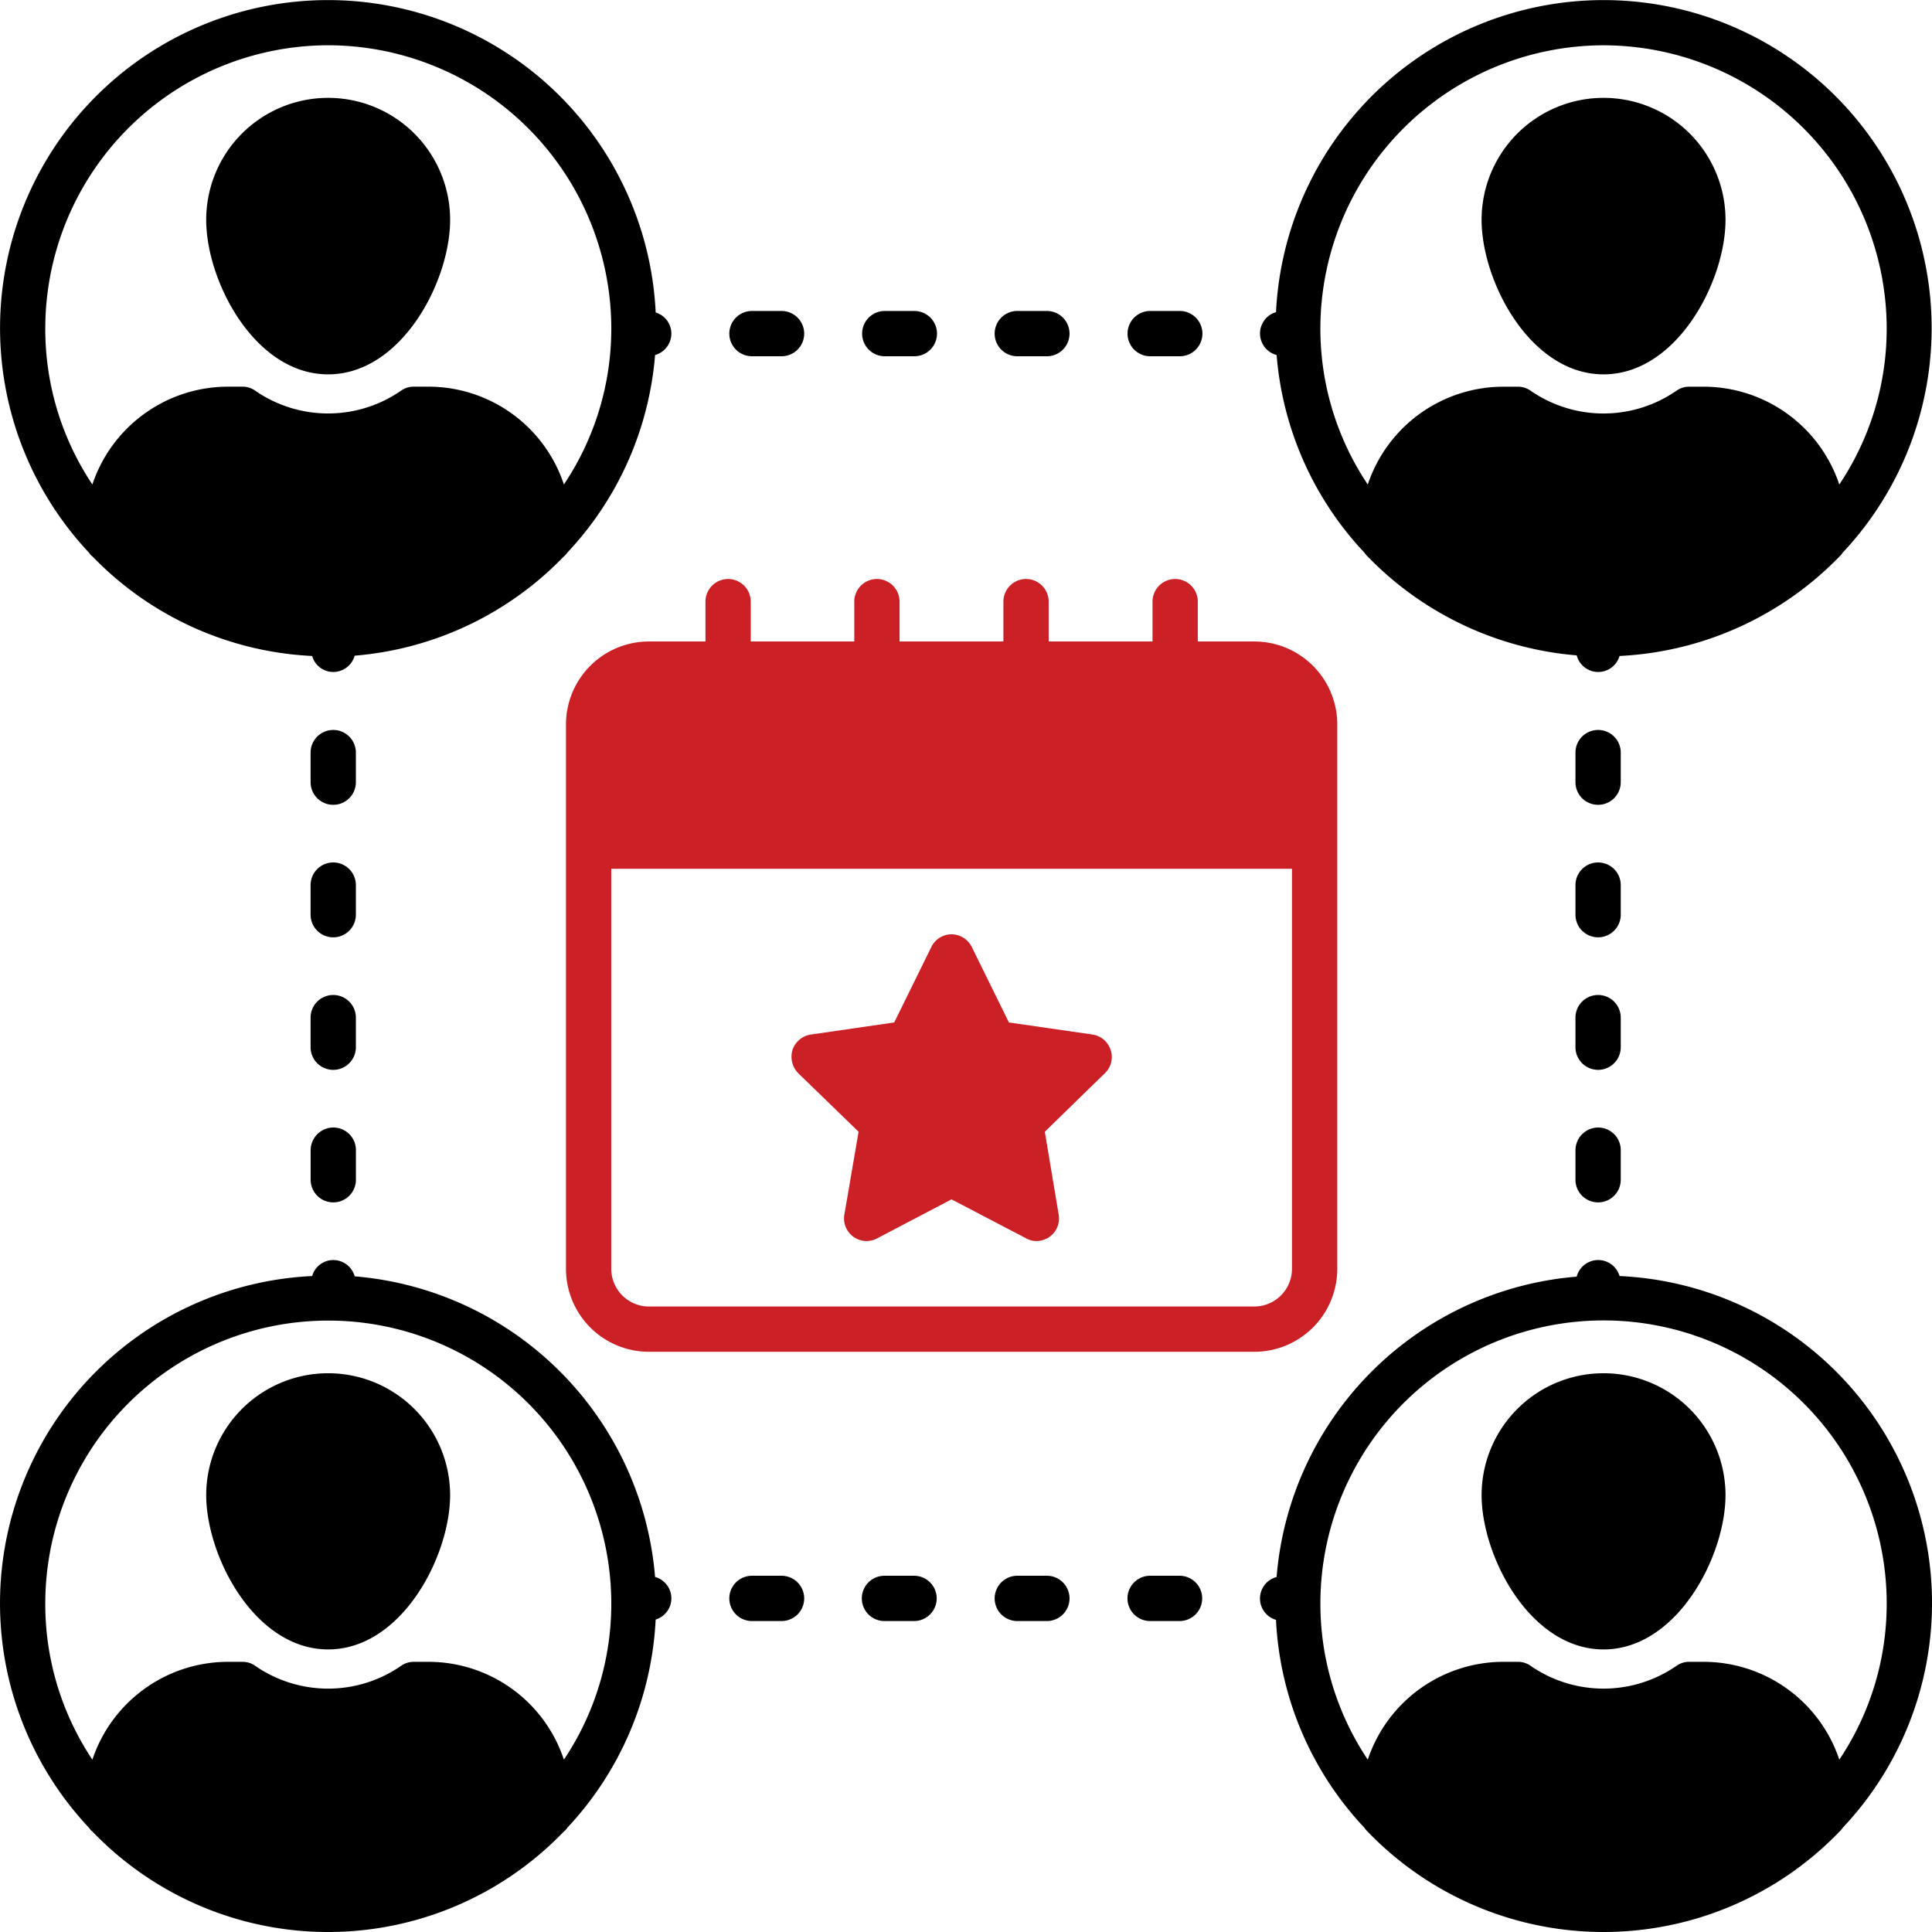
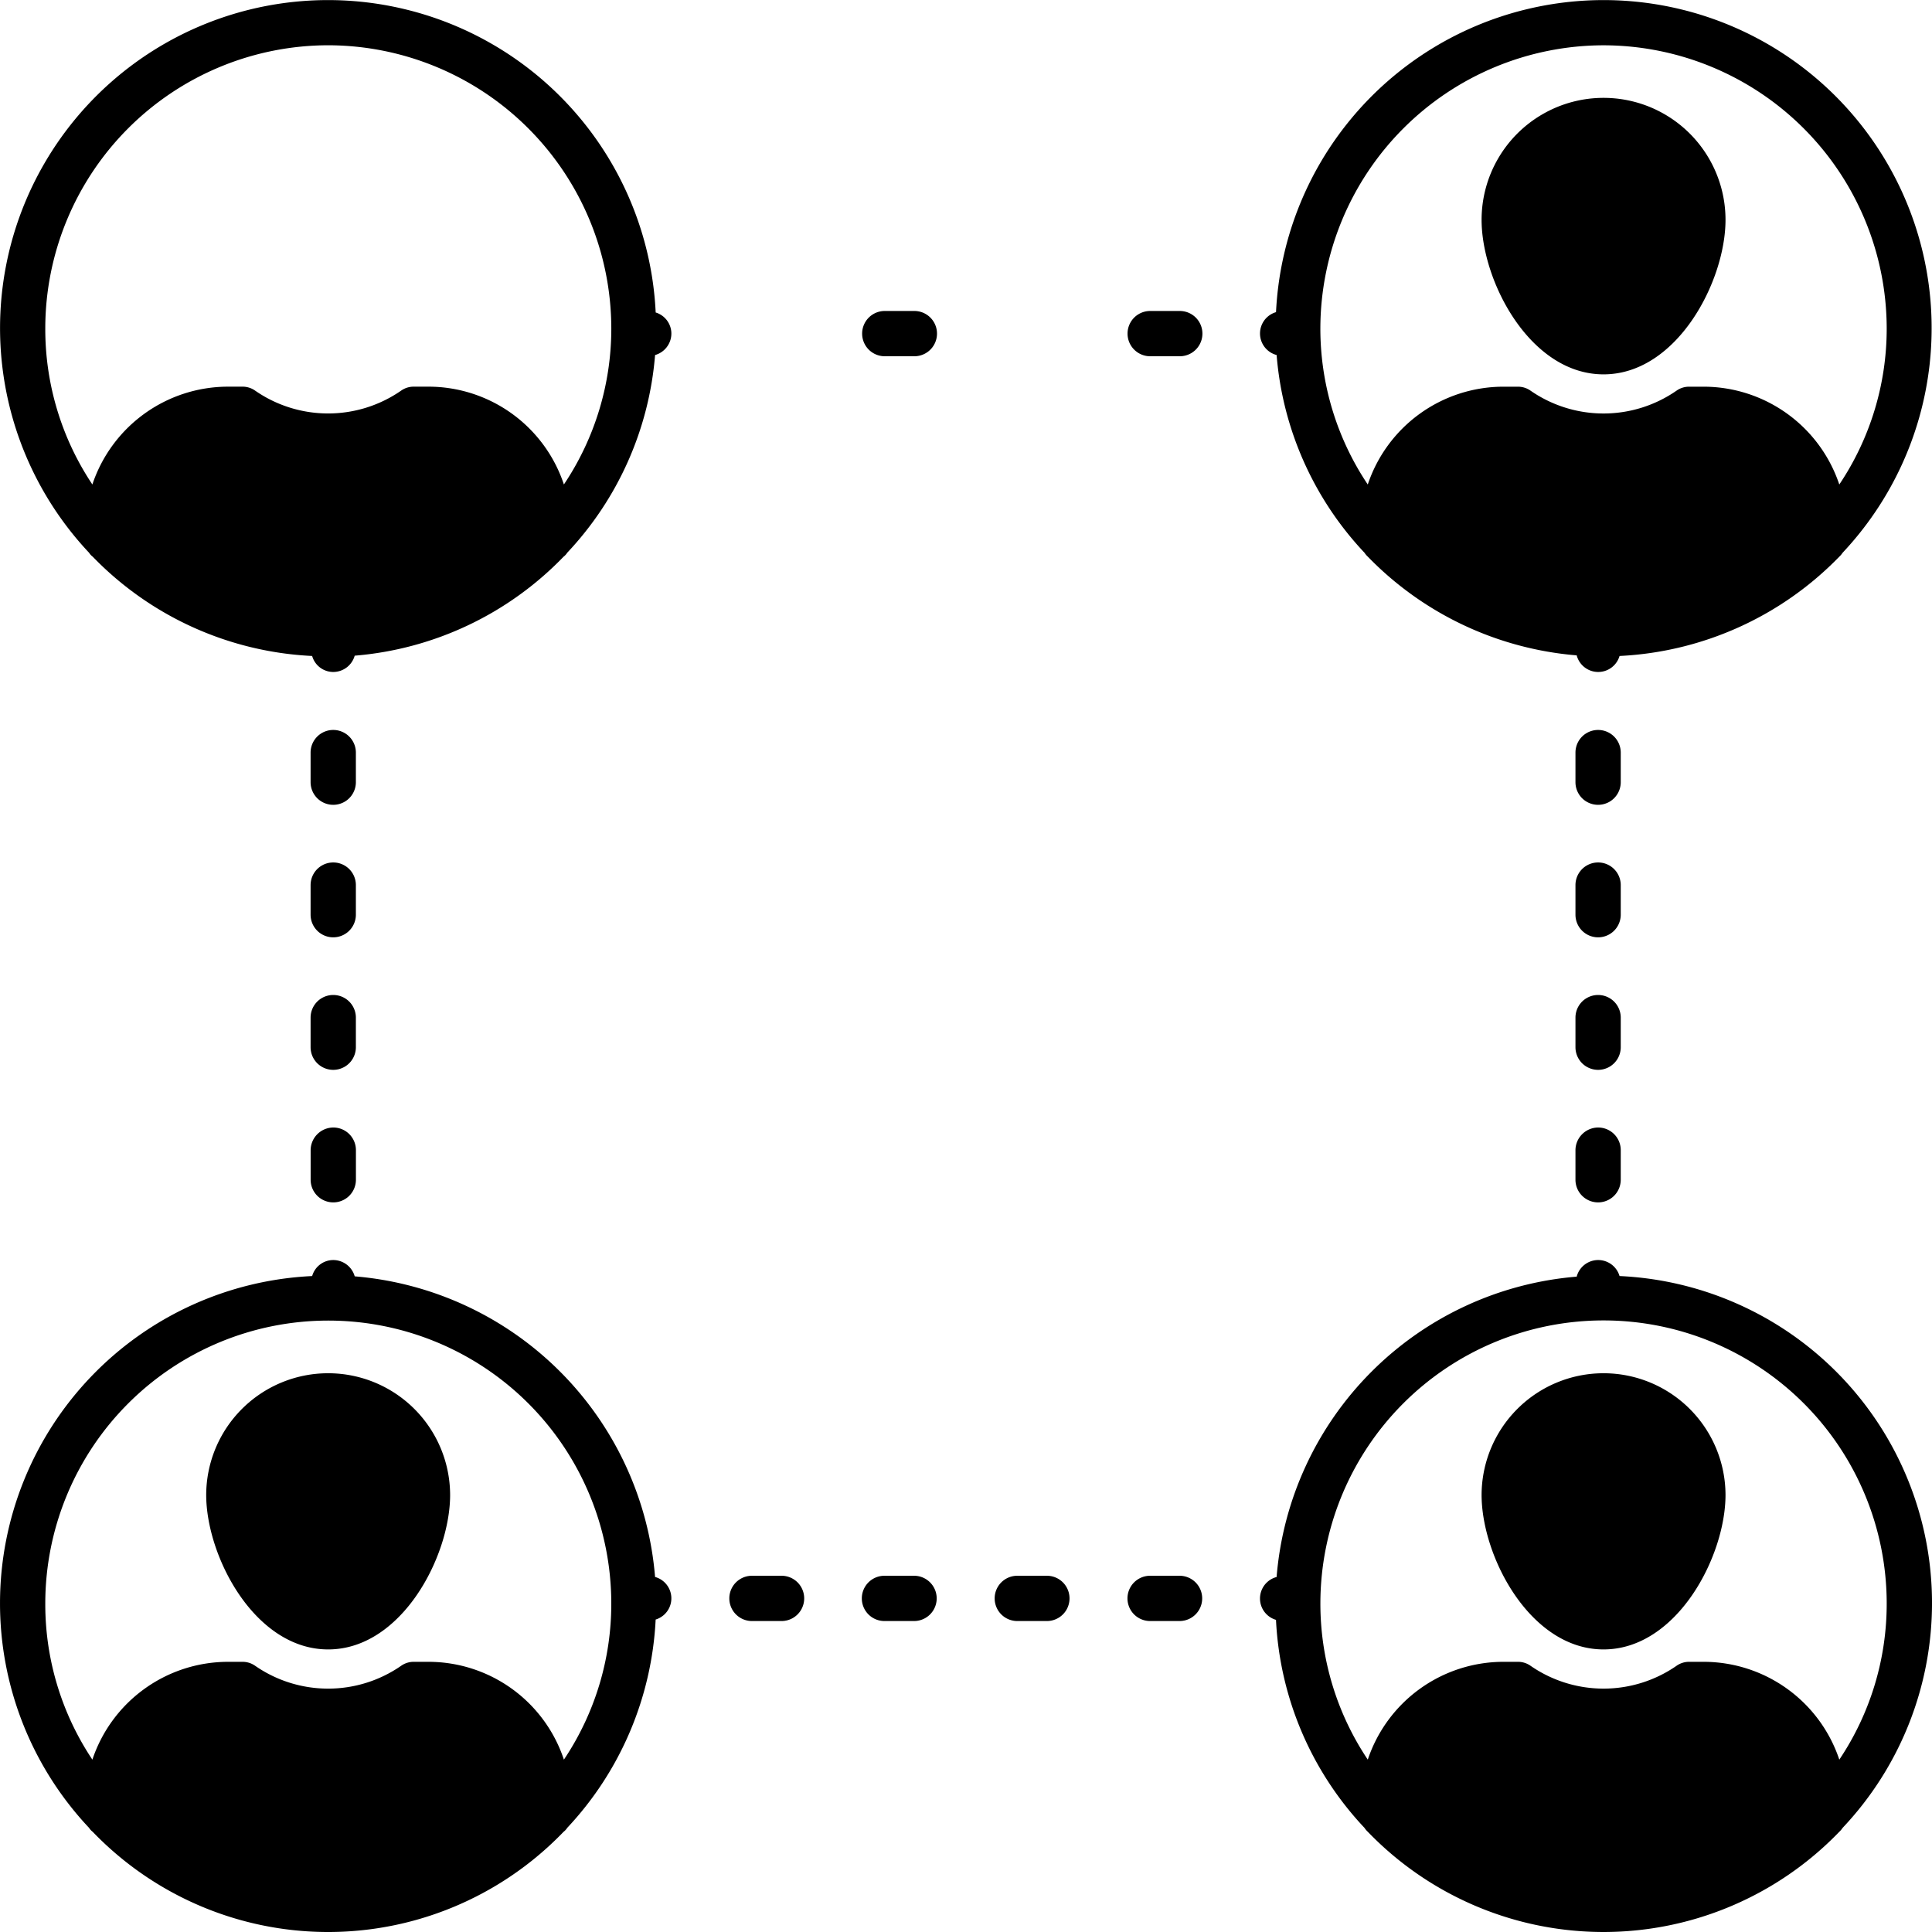
<svg xmlns="http://www.w3.org/2000/svg" width="255.046" height="255.046" viewBox="0 0 255.046 255.046">
  <g id="Group_5177" data-name="Group 5177" transform="translate(-20215.114 -4326)">
    <path id="Path_288" data-name="Path 288" d="M175.626,382.09a16.1,16.1,0,0,0-16.1,16.059c0,8.13,6.416,20.4,16.1,20.4s16.1-12.274,16.1-20.4A16.1,16.1,0,0,0,175.626,382.09Z" transform="translate(20082.809 4125.194)" />
    <path id="Path_289" data-name="Path 289" d="M495.356,382.09a16.1,16.1,0,0,0-16.1,16.059c0,8.13,6.416,20.4,16.1,20.4s16.1-12.274,16.1-20.4A16.1,16.1,0,0,0,495.356,382.09Z" transform="translate(19931.445 4125.194)" />
    <path id="Path_290" data-name="Path 290" d="M471.172,355.821a2.935,2.935,0,0,0-5.657.08A43.3,43.3,0,0,0,425.9,395.552a2.935,2.935,0,0,0-.08,5.657A43.1,43.1,0,0,0,437.5,428.666a2.8,2.8,0,0,0,.438.518,43.221,43.221,0,0,0,62.246,0,2.743,2.743,0,0,0,.438-.518,43.215,43.215,0,0,0-29.448-72.845Zm29.012,63.839a18.9,18.9,0,0,0-17.853-12.912H480.38a2.855,2.855,0,0,0-1.675.518,16.914,16.914,0,0,1-19.289,0,2.868,2.868,0,0,0-1.674-.518H455.79a18.894,18.894,0,0,0-17.853,12.912,36.96,36.96,0,0,1-6.257-20.6,37.38,37.38,0,0,1,74.76,0A36.948,36.948,0,0,1,500.185,419.66Z" transform="translate(19957.74 4138.631)" />
    <path id="Path_291" data-name="Path 291" d="M120.071,111.318a43.18,43.18,0,0,0,28.971,13.111,2.9,2.9,0,0,0,2.789,2.113,2.951,2.951,0,0,0,2.828-2.152,43.217,43.217,0,0,0,27.576-13.07,1.919,1.919,0,0,0,.477-.518,43.115,43.115,0,0,0,11.6-26.1,2.951,2.951,0,0,0,2.152-2.828,2.917,2.917,0,0,0-2.071-2.789,43.3,43.3,0,1,0-74.8,31.717,1.962,1.962,0,0,0,.479.518Zm31.083-67.509a37.433,37.433,0,0,1,37.38,37.38,36.958,36.958,0,0,1-6.258,20.6,18.844,18.844,0,0,0-17.853-12.912h-1.952a2.855,2.855,0,0,0-1.674.518,16.913,16.913,0,0,1-19.289,0,2.869,2.869,0,0,0-1.674-.518h-1.952a18.894,18.894,0,0,0-17.853,12.912,36.926,36.926,0,0,1-6.216-20.6,37.4,37.4,0,0,1,37.341-37.38Z" transform="translate(20107.279 4288.167)" />
-     <path id="Path_292" data-name="Path 292" d="M175.626,98.9c9.685,0,16.1-12.274,16.1-20.4a16.1,16.1,0,0,0-32.2,0C159.526,86.627,165.942,98.9,175.626,98.9Z" transform="translate(20082.809 4276.519)" />
    <path id="Path_293" data-name="Path 293" d="M508.766,257.033a2.989,2.989,0,1,0-5.978,0v3.906a2.989,2.989,0,1,0,5.978,0Z" transform="translate(19920.305 4185.81)" />
    <path id="Path_294" data-name="Path 294" d="M508.766,290.253a2.989,2.989,0,1,0-5.978,0v3.906a2.989,2.989,0,1,0,5.978,0Z" transform="translate(19920.305 4170.085)" />
    <path id="Path_295" data-name="Path 295" d="M505.773,320.49a3.011,3.011,0,0,0-2.989,2.989v3.906a2.989,2.989,0,1,0,5.978,0v-3.906A2.983,2.983,0,0,0,505.773,320.49Z" transform="translate(19920.309 4154.355)" />
    <path id="Path_296" data-name="Path 296" d="M508.766,223.813a2.989,2.989,0,1,0-5.978,0v3.906a2.989,2.989,0,1,0,5.978,0Z" transform="translate(19920.305 4201.538)" />
    <path id="Path_297" data-name="Path 297" d="M191.686,223.813a2.989,2.989,0,1,0-5.978,0v3.906a2.989,2.989,0,1,0,5.978,0Z" transform="translate(20070.408 4201.538)" />
    <path id="Path_298" data-name="Path 298" d="M191.686,257.033a2.989,2.989,0,1,0-5.978,0v3.906a2.989,2.989,0,1,0,5.978,0Z" transform="translate(20070.408 4185.81)" />
    <path id="Path_299" data-name="Path 299" d="M188.693,320.49a3.011,3.011,0,0,0-2.989,2.989v3.906a2.989,2.989,0,1,0,5.978,0v-3.906A2.983,2.983,0,0,0,188.693,320.49Z" transform="translate(20070.418 4154.355)" />
    <path id="Path_300" data-name="Path 300" d="M191.686,290.253a2.989,2.989,0,1,0-5.978,0v3.906a2.989,2.989,0,1,0,5.978,0Z" transform="translate(20070.408 4170.085)" />
    <path id="Path_301" data-name="Path 301" d="M330.781,432.86h-3.906a2.989,2.989,0,1,0,0,5.978h3.906a2.989,2.989,0,1,0,0-5.978Z" transform="translate(20004.998 4101.158)" />
    <path id="Path_302" data-name="Path 302" d="M364.081,432.86h-3.906a2.989,2.989,0,1,0,0,5.978h3.906a2.989,2.989,0,1,0,0-5.978Z" transform="translate(19989.234 4101.158)" />
    <path id="Path_303" data-name="Path 303" d="M297.561,432.86h-3.906a2.989,2.989,0,1,0,0,5.978h3.906a2.989,2.989,0,0,0,0-5.978Z" transform="translate(20020.727 4101.158)" />
    <path id="Path_304" data-name="Path 304" d="M397.338,432.86h-3.865a2.989,2.989,0,0,0,0,5.978h3.906a2.989,2.989,0,1,0-.041-5.978Z" transform="translate(19973.469 4101.158)" />
    <path id="Path_305" data-name="Path 305" d="M194.308,395.555a43.373,43.373,0,0,0-39.651-39.69,2.95,2.95,0,0,0-2.828-2.152,2.9,2.9,0,0,0-2.789,2.113,43.251,43.251,0,0,0-29.452,72.845,1.984,1.984,0,0,0,.477.518,43.128,43.128,0,0,0,62.167,0,1.921,1.921,0,0,0,.477-.518,43.284,43.284,0,0,0,11.676-27.5,2.926,2.926,0,0,0-.076-5.62Zm-12.035,24.11a18.843,18.843,0,0,0-17.853-12.912h-1.952a2.855,2.855,0,0,0-1.674.518,16.913,16.913,0,0,1-19.289,0,2.869,2.869,0,0,0-1.674-.518h-1.952a18.894,18.894,0,0,0-17.853,12.912,36.926,36.926,0,0,1-6.217-20.6,37.359,37.359,0,1,1,74.719,0,36.945,36.945,0,0,1-6.255,20.6Z" transform="translate(20107.283 4138.627)" />
    <path id="Path_306" data-name="Path 306" d="M425.9,84.7a43.094,43.094,0,0,0,11.6,26.1,2.809,2.809,0,0,0,.438.518,43.354,43.354,0,0,0,27.576,13.031,2.935,2.935,0,0,0,5.657.08,43.359,43.359,0,0,0,29.012-13.111,2.72,2.72,0,0,0,.438-.518,43.3,43.3,0,1,0-74.8-31.76,2.936,2.936,0,0,0,.08,5.659Zm43.158-40.887a37.433,37.433,0,0,1,37.38,37.38,36.957,36.957,0,0,1-6.258,20.6,18.9,18.9,0,0,0-17.853-12.912h-1.952a2.854,2.854,0,0,0-1.674.518,16.913,16.913,0,0,1-19.289,0,2.869,2.869,0,0,0-1.674-.518h-1.952a18.894,18.894,0,0,0-17.853,12.912,36.959,36.959,0,0,1-6.258-20.6,37.436,37.436,0,0,1,37.382-37.38Z" transform="translate(19957.742 4288.167)" />
    <path id="Path_307" data-name="Path 307" d="M495.356,98.9c9.685,0,16.1-12.274,16.1-20.4a16.1,16.1,0,0,0-32.2,0C479.256,86.627,485.672,98.9,495.356,98.9Z" transform="translate(19931.445 4276.519)" />
    <path id="Path_308" data-name="Path 308" d="M326.953,121.766h3.906a2.989,2.989,0,0,0,0-5.978h-3.906a2.989,2.989,0,1,0,0,5.978Z" transform="translate(20004.961 4251.264)" />
-     <path id="Path_309" data-name="Path 309" d="M293.663,121.766h3.906a2.989,2.989,0,1,0,0-5.978h-3.906a2.989,2.989,0,0,0,0,5.978Z" transform="translate(20020.719 4251.264)" />
-     <path id="Path_310" data-name="Path 310" d="M360.173,121.766h3.906a2.989,2.989,0,1,0,0-5.978h-3.906a2.989,2.989,0,0,0,0,5.978Z" transform="translate(19989.236 4251.264)" />
    <path id="Path_311" data-name="Path 311" d="M393.473,121.766h3.906a2.989,2.989,0,1,0,0-5.978h-3.906a2.989,2.989,0,1,0,0,5.978Z" transform="translate(19973.479 4251.264)" />
-     <path id="Path_312" data-name="Path 312" d="M351.545,274.041V202.192a10.953,10.953,0,0,0-10.959-10.959h-7.452v-5.26a2.989,2.989,0,0,0-5.978,0v5.26H313.448v-5.26a2.989,2.989,0,0,0-5.978,0v5.26H293.763v-5.26a2.989,2.989,0,0,0-5.978,0v5.26H274.116v-5.26a2.989,2.989,0,0,0-5.978,0v5.26h-7.452a10.953,10.953,0,0,0-10.959,10.959v71.849A10.953,10.953,0,0,0,260.686,285h79.9a10.953,10.953,0,0,0,10.959-10.96Zm-5.978,0a4.984,4.984,0,0,1-4.982,4.982h-79.9a4.984,4.984,0,0,1-4.982-4.982l0-52.8h89.863Z" transform="translate(20040.104 4219.451)" fill="#cb2026" />
-     <path id="Path_313" data-name="Path 313" d="M315.1,298.12l-1.874,10.918a2.976,2.976,0,0,0,4.342,3.149l9.8-5.14,9.843,5.14a2.654,2.654,0,0,0,1.356.358,3.053,3.053,0,0,0,1.752-.558,2.973,2.973,0,0,0,1.2-2.908l-1.833-10.96,7.93-7.73a2.944,2.944,0,0,0,.757-3.069,2.982,2.982,0,0,0-2.39-2.033l-11.038-1.594-4.9-9.962a3.022,3.022,0,0,0-2.67-1.675,2.971,2.971,0,0,0-2.67,1.675l-4.9,9.962-11,1.594a3.041,3.041,0,0,0-2.431,2.033,3.115,3.115,0,0,0,.757,3.069Z" transform="translate(20013.357 4177.283)" fill="#cb2026" />
  </g>
</svg>